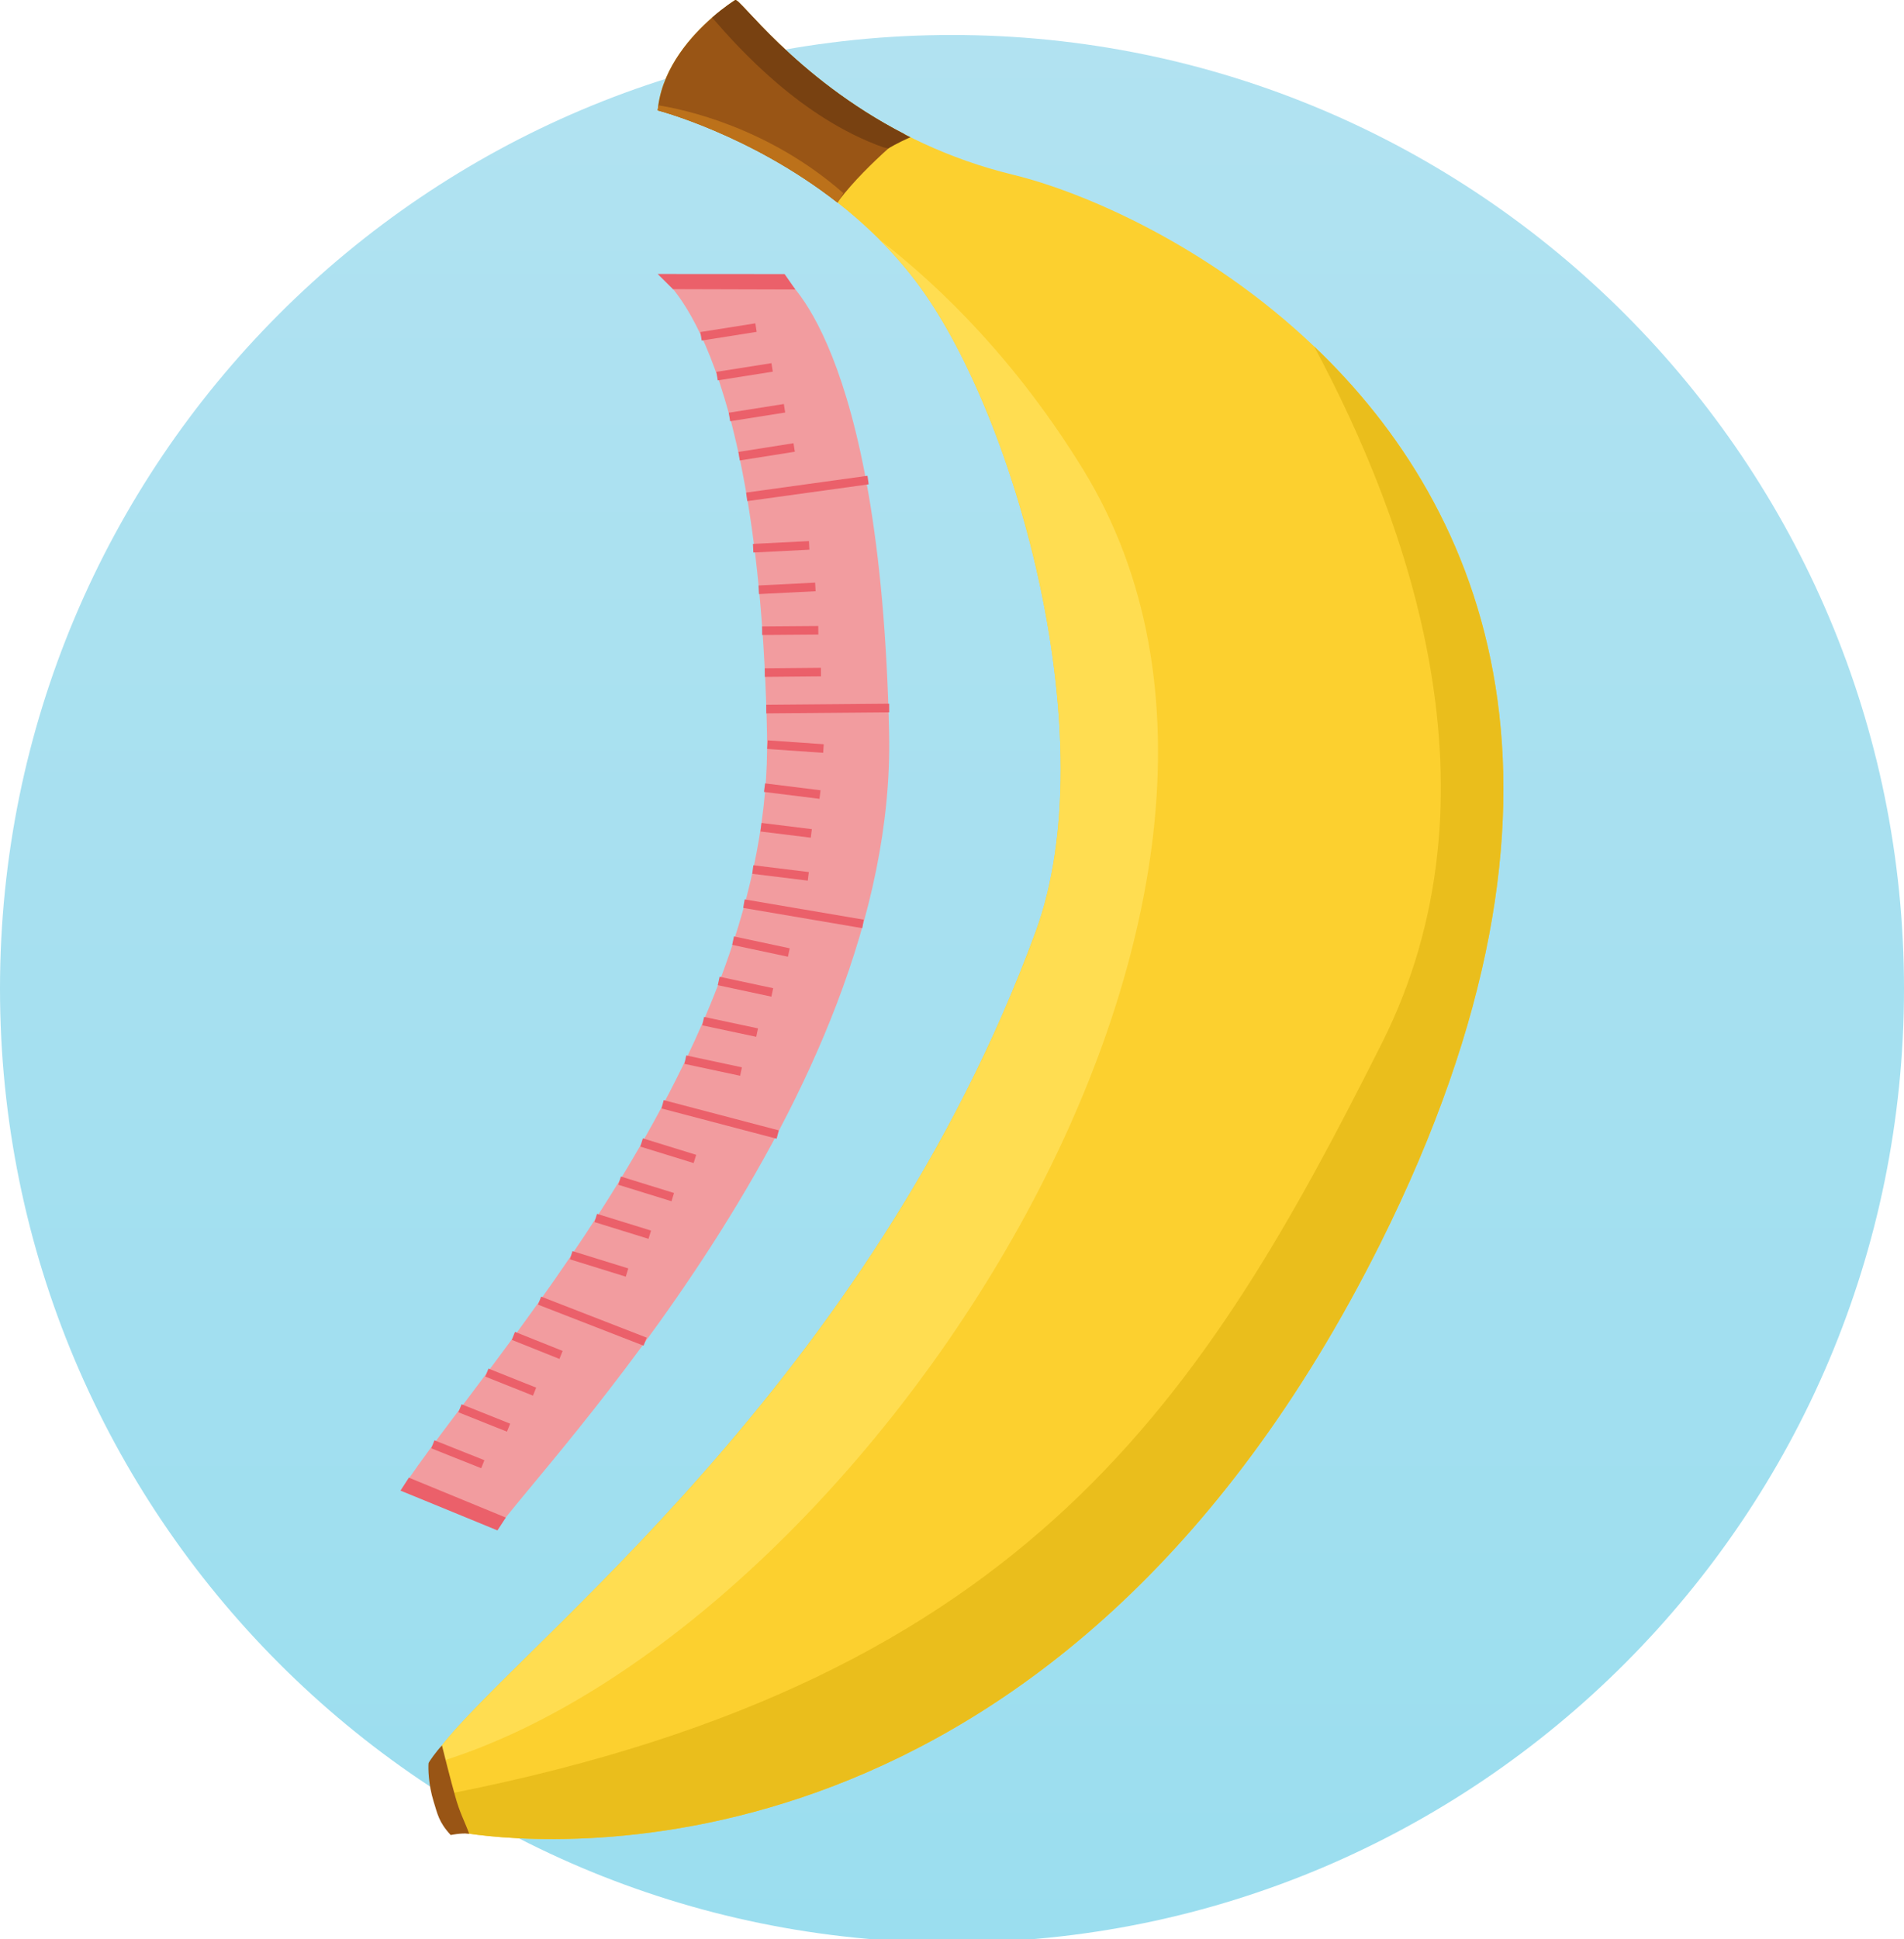
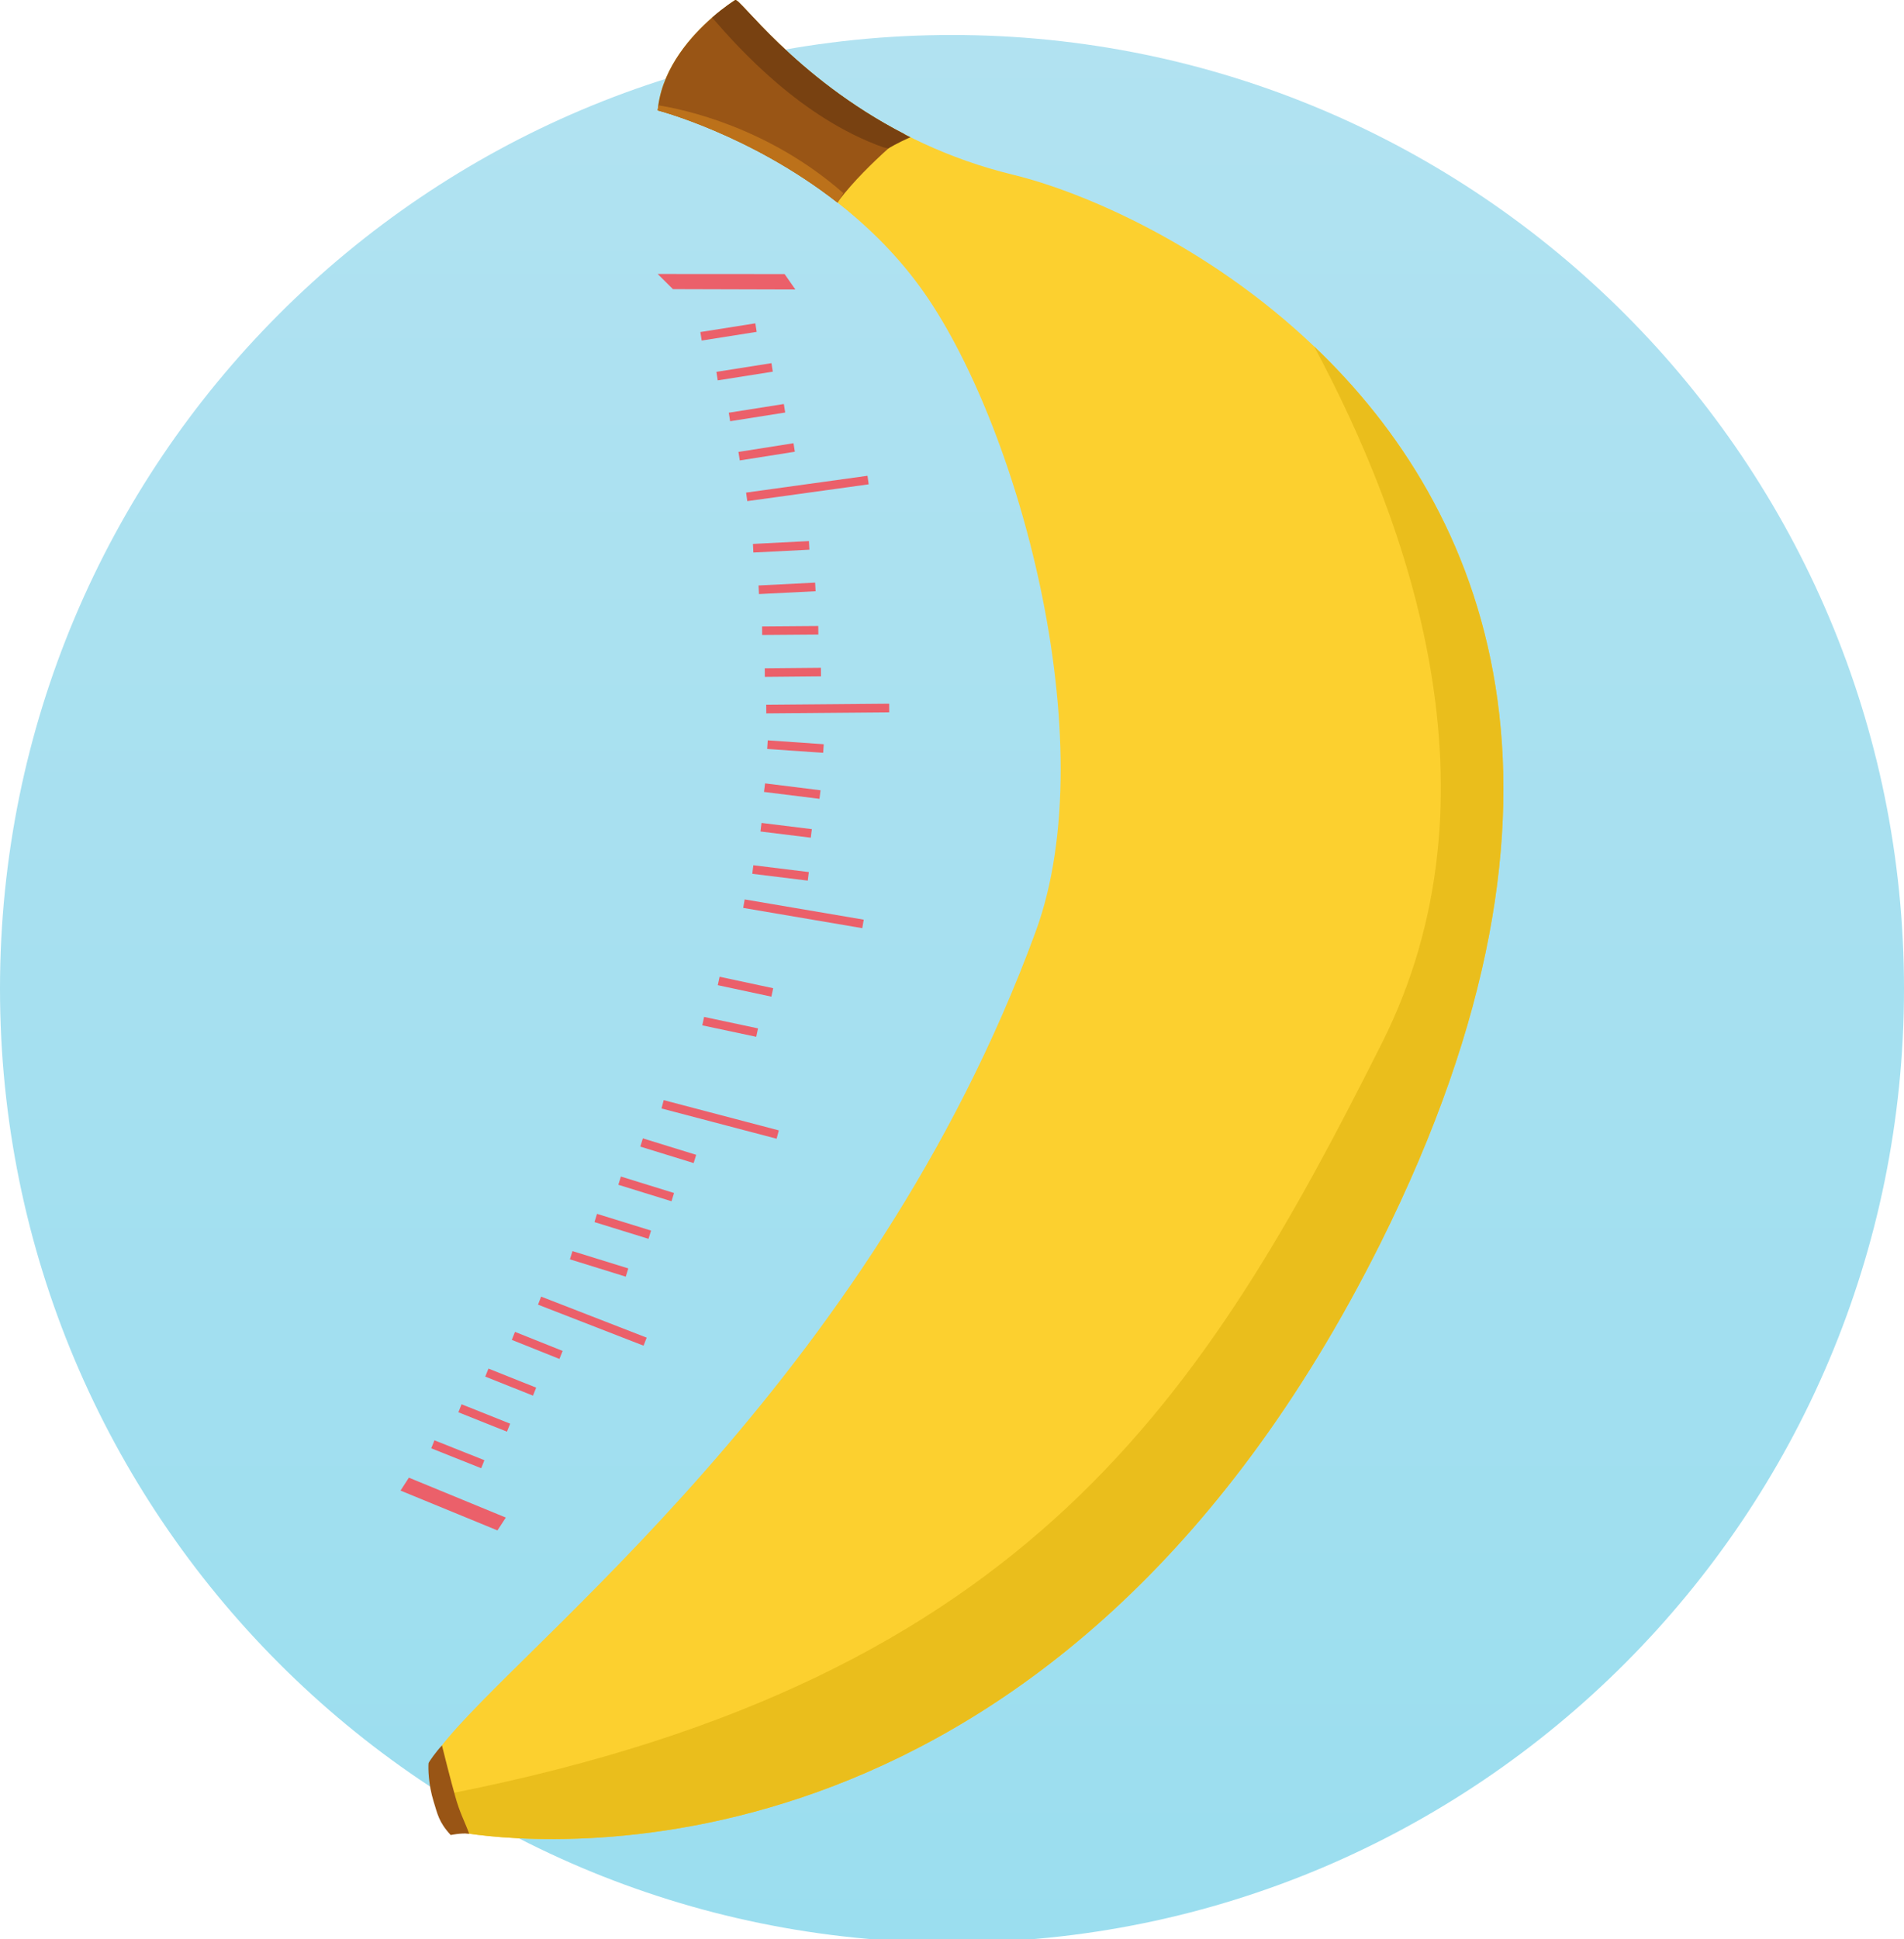
<svg xmlns="http://www.w3.org/2000/svg" width="221" height="225" viewBox="0 0 221 225" fill="none">
  <g clip-path="url(#clip0_83_358)">
    <path d="M110.5 225.39C171.53 225.39 221 175.84 221 114.72C221 53.6 171.53 4.06 110.5 4.06C49.47 4.06 0 53.6 0 114.72C0 175.84 49.47 225.39 110.5 225.39Z" fill="url(#paint0_linear_83_358)" />
    <path d="M52.96 212.51C52.96 212.51 53.43 212.61 54.32 212.74C63.97 214.16 122.68 219.37 160.21 144.29C186.39 91.91 172.25 58.97 152.53 40.19C140.23 28.47 125.76 22.26 117.57 20.27C113.78 19.35 110.33 18.1 107.22 16.66C106.46 16.31 105.72 15.95 105 15.57C92.13 8.94 85.73 -0.49 85.32 0.02C85.32 0.02 84.15 0.74 82.66 2.04C80.27 4.12 77.05 7.7 76.41 12.22C76.38 12.41 76.36 12.61 76.34 12.81C76.34 12.81 87.05 15.57 97.19 23.49C97.2 23.49 97.22 23.51 97.23 23.52C98.86 24.79 100.47 26.2 102.02 27.74C103.69 29.41 105.29 31.24 106.76 33.25C118.12 48.79 128.28 86.07 120.22 108.07C100.98 160.53 60.18 190.92 51.08 202.78C50.58 203.43 50.17 204.03 49.87 204.57C49.87 204.57 49.87 204.64 49.86 204.76C49.84 205.26 49.86 206.68 50.48 208.43C50.92 209.69 51.68 211.13 52.96 212.5" fill="#FCD02F" />
-     <path d="M49.86 204.77C50.41 204.61 50.96 204.45 51.51 204.27C100.28 188.81 156.32 104.1 125.68 54.41C118.05 42.04 109.47 33.51 102.02 27.75C103.69 29.42 105.29 31.25 106.76 33.26C118.12 48.8 128.28 86.08 120.22 108.08C100.98 160.54 60.18 190.93 51.08 202.79C50.58 203.44 50.17 204.04 49.87 204.58C49.87 204.58 49.87 204.65 49.86 204.77Z" fill="#FFDD51" />
    <path d="M52.96 212.51C52.96 212.51 53.43 212.61 54.32 212.74C63.97 214.16 122.68 219.37 160.21 144.29C186.39 91.91 172.25 58.97 152.53 40.19C163.53 60.71 174.87 92.24 160.41 121.01C139.88 161.84 119.53 194.74 52.65 208.02C51.93 208.16 51.21 208.3 50.47 208.44C50.91 209.7 51.67 211.14 52.95 212.51" fill="#EABE1C" />
    <path d="M52.3 212.92C52.3 212.92 53.45 212.66 54.46 212.76C53.9 211.25 53.36 210.32 52.84 208.43C52.31 206.56 51.4 202.96 51.3 202.52C50.7 203.13 49.75 204.45 49.74 204.59C49.69 205.16 49.72 207.05 50.33 209.02C50.78 210.44 50.91 211.4 52.31 212.91" fill="#995515" />
    <path d="M76.34 12.81C76.34 12.81 87.05 15.57 97.19 23.49C97.27 23.38 97.35 23.27 97.44 23.17C99.07 21.04 101.21 18.94 103.12 17.22C103.79 16.62 104.43 16.07 105.01 15.58C92.13 8.94 85.73 -0.49 85.32 0.02C85.32 0.02 84.15 0.74 82.66 2.04C80.27 4.12 77.05 7.7 76.41 12.22C76.38 12.41 76.36 12.61 76.34 12.81Z" fill="#995515" />
    <path d="M102.52 17.09C102.59 17.12 103.04 17.19 103.12 17.22C103.12 17.22 104.08 16.62 105.68 15.92C104.92 15.57 105.72 15.95 105 15.58C92.13 8.94 85.73 -0.49 85.32 0.02C85.32 0.02 84.15 0.74 82.66 2.04C85.78 5.65 93.02 13.71 102.52 17.09Z" fill="#784111" />
    <path d="M76.34 12.81C76.34 12.81 87.05 15.57 97.19 23.49C97.2 23.49 97.22 23.51 97.23 23.52L97.44 23.17L97.89 22.41C89.11 14.71 79.27 12.67 76.41 12.22C76.38 12.41 76.36 12.61 76.34 12.81Z" fill="#BC711A" />
-     <path d="M57.67 177.44C62.67 170.25 104.08 127.39 103.2 85.13C102.24 39.32 90.71 31.97 90.71 31.97H76.54C76.54 31.97 88.07 39.32 89.03 85.13C89.81 122.15 55.99 158.41 46.51 172.96L57.68 177.43L57.67 177.44Z" fill="#F29C9F" />
    <path d="M58.71 176.08L57.74 177.57L46.49 172.95L47.46 171.45L58.71 176.08Z" fill="#EB606A" />
    <path d="M92.32 33.59L91.07 31.8L76.34 31.79L78.11 33.55L92.32 33.59Z" fill="#EB606A" />
    <path d="M50.24 167.58L56.04 169.89" stroke="#EB606A" stroke-miterlimit="10" />
    <path d="M53.39 163.4L59.03 165.65" stroke="#EB606A" stroke-miterlimit="10" />
    <path d="M56.51 159.26L62.05 161.47" stroke="#EB606A" stroke-miterlimit="10" />
    <path d="M59.59 155L65.12 157.21" stroke="#EB606A" stroke-miterlimit="10" />
    <path d="M62.63 150.91L74.88 155.67" stroke="#EB606A" stroke-miterlimit="10" />
    <path d="M66.3 145.64L72.78 147.65" stroke="#EB606A" stroke-miterlimit="10" />
    <path d="M69.15 141.32L75.42 143.26" stroke="#EB606A" stroke-miterlimit="10" />
    <path d="M71.92 136.99L78.09 138.9" stroke="#EB606A" stroke-miterlimit="10" />
    <path d="M74.47 132.56L80.66 134.47" stroke="#EB606A" stroke-miterlimit="10" />
    <path d="M76.91 128.13L90.27 131.64" stroke="#EB606A" stroke-miterlimit="10" />
-     <path d="M79.55 122.95L86.01 124.33" stroke="#EB606A" stroke-miterlimit="10" />
    <path d="M81.62 118.48L87.88 119.81" stroke="#EB606A" stroke-miterlimit="10" />
    <path d="M83.42 113.82L89.64 115.15" stroke="#EB606A" stroke-miterlimit="10" />
-     <path d="M85.09 109.14L91.56 110.52" stroke="#EB606A" stroke-miterlimit="10" />
    <path d="M86.35 104.85L100.17 107.2" stroke="#EB606A" stroke-miterlimit="10" />
    <path d="M87.38 100.89L93.82 101.68" stroke="#EB606A" stroke-miterlimit="10" />
    <path d="M88.33 95.98L94.17 96.7" stroke="#EB606A" stroke-miterlimit="10" />
    <path d="M88.74 91.39L95.18 92.19" stroke="#EB606A" stroke-miterlimit="10" />
    <path d="M89.08 86.4L95.58 86.85" stroke="#EB606A" stroke-miterlimit="10" />
    <path d="M88.94 82.27L103.21 82.15" stroke="#EB606A" stroke-miterlimit="10" />
    <path d="M88.77 78.04L95.29 77.98" stroke="#EB606A" stroke-miterlimit="10" />
    <path d="M88.46 73.18L94.981 73.13" stroke="#EB606A" stroke-miterlimit="10" />
    <path d="M88.07 68.43L94.64 68.1" stroke="#EB606A" stroke-miterlimit="10" />
    <path d="M87.42 63.61L93.92 63.28" stroke="#EB606A" stroke-miterlimit="10" />
    <path d="M86.67 57.65L100.76 55.7" stroke="#EB606A" stroke-miterlimit="10" />
    <path d="M81.37 39.02L87.75 38.01" stroke="#EB606A" stroke-miterlimit="10" />
    <path d="M85.79 52.93L92.18 51.92" stroke="#EB606A" stroke-miterlimit="10" />
    <path d="M84.67 48.38L91.06 47.37" stroke="#EB606A" stroke-miterlimit="10" />
    <path d="M83.231 43.64L89.621 42.63" stroke="#EB606A" stroke-miterlimit="10" />
  </g>
  <defs>
    <linearGradient id="paint0_linear_83_358" x1="110.5" y1="4.06" x2="110.5" y2="225.387" gradientUnits="userSpaceOnUse">
      <stop stop-color="#B1E2F1" />
      <stop offset="1" stop-color="#9BDEEF" />
    </linearGradient>
    <clipPath id="clip0_83_358">
      <rect width="221" height="225" fill="white" />
    </clipPath>
  </defs>
</svg>